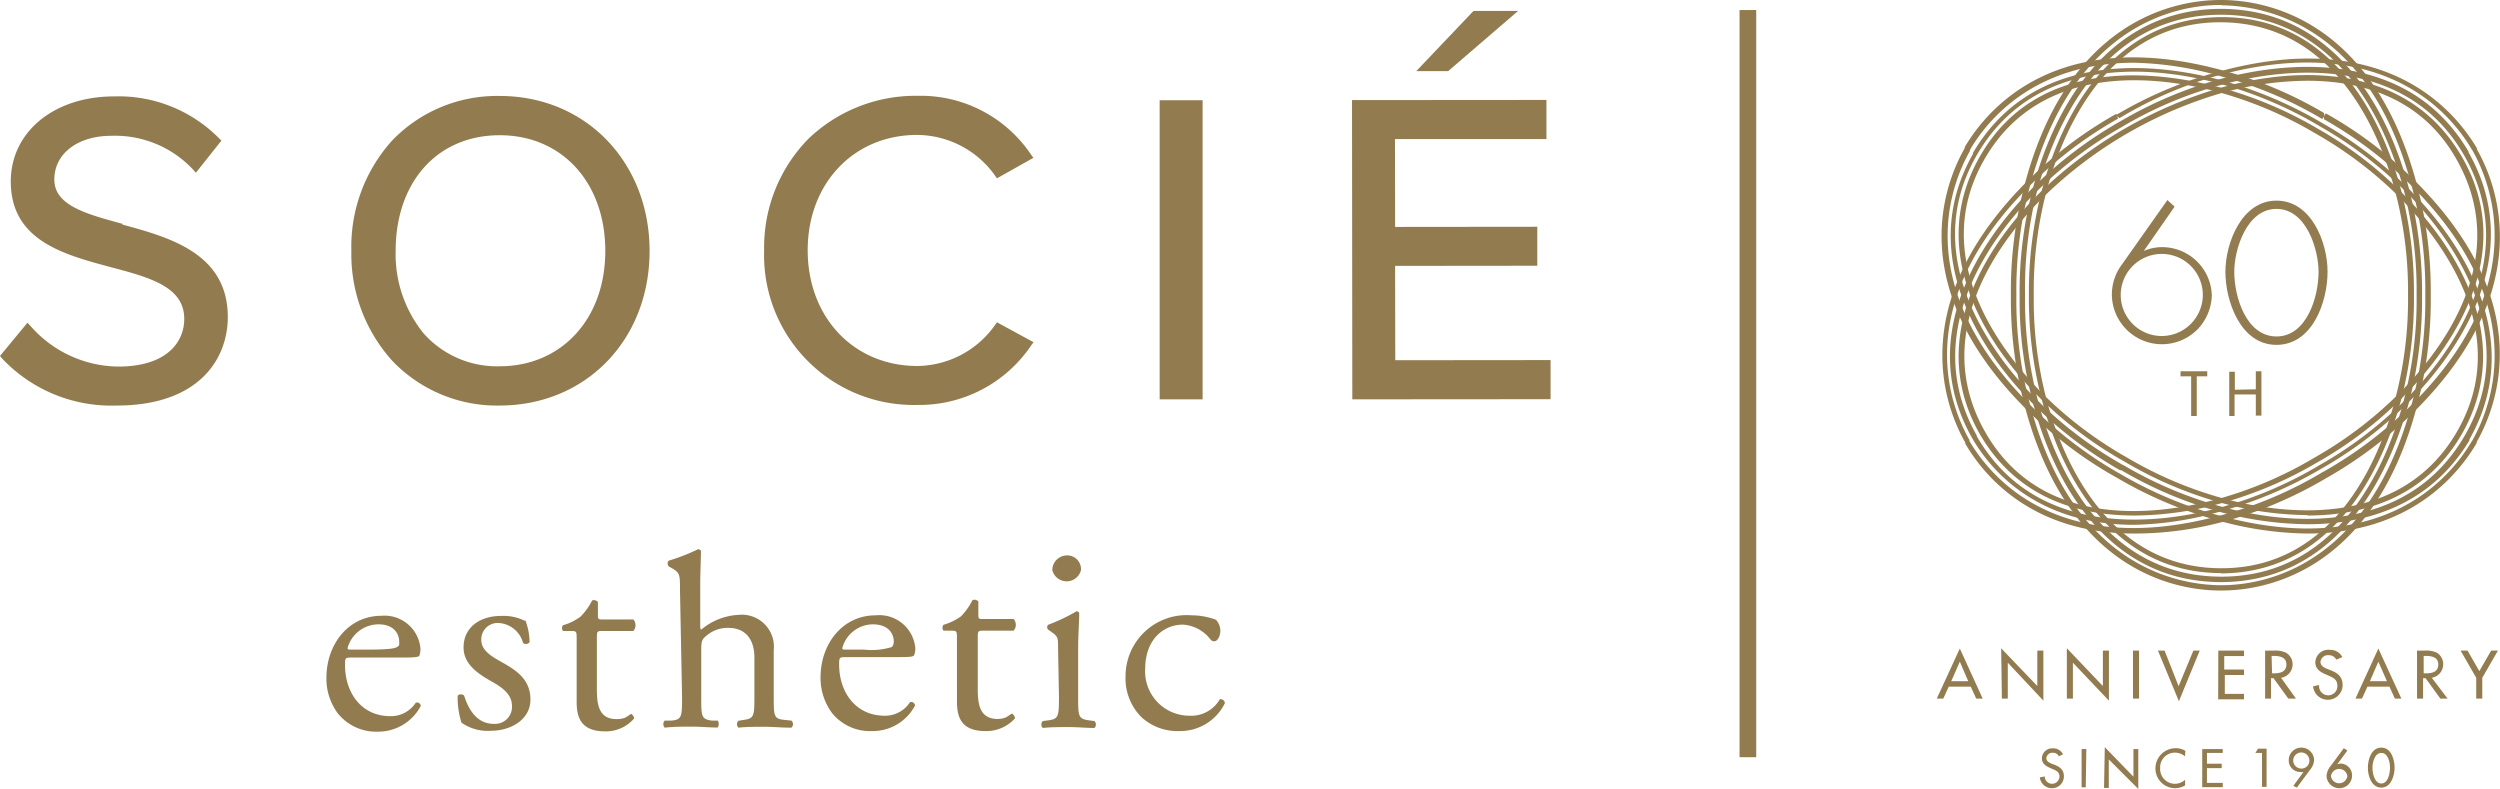
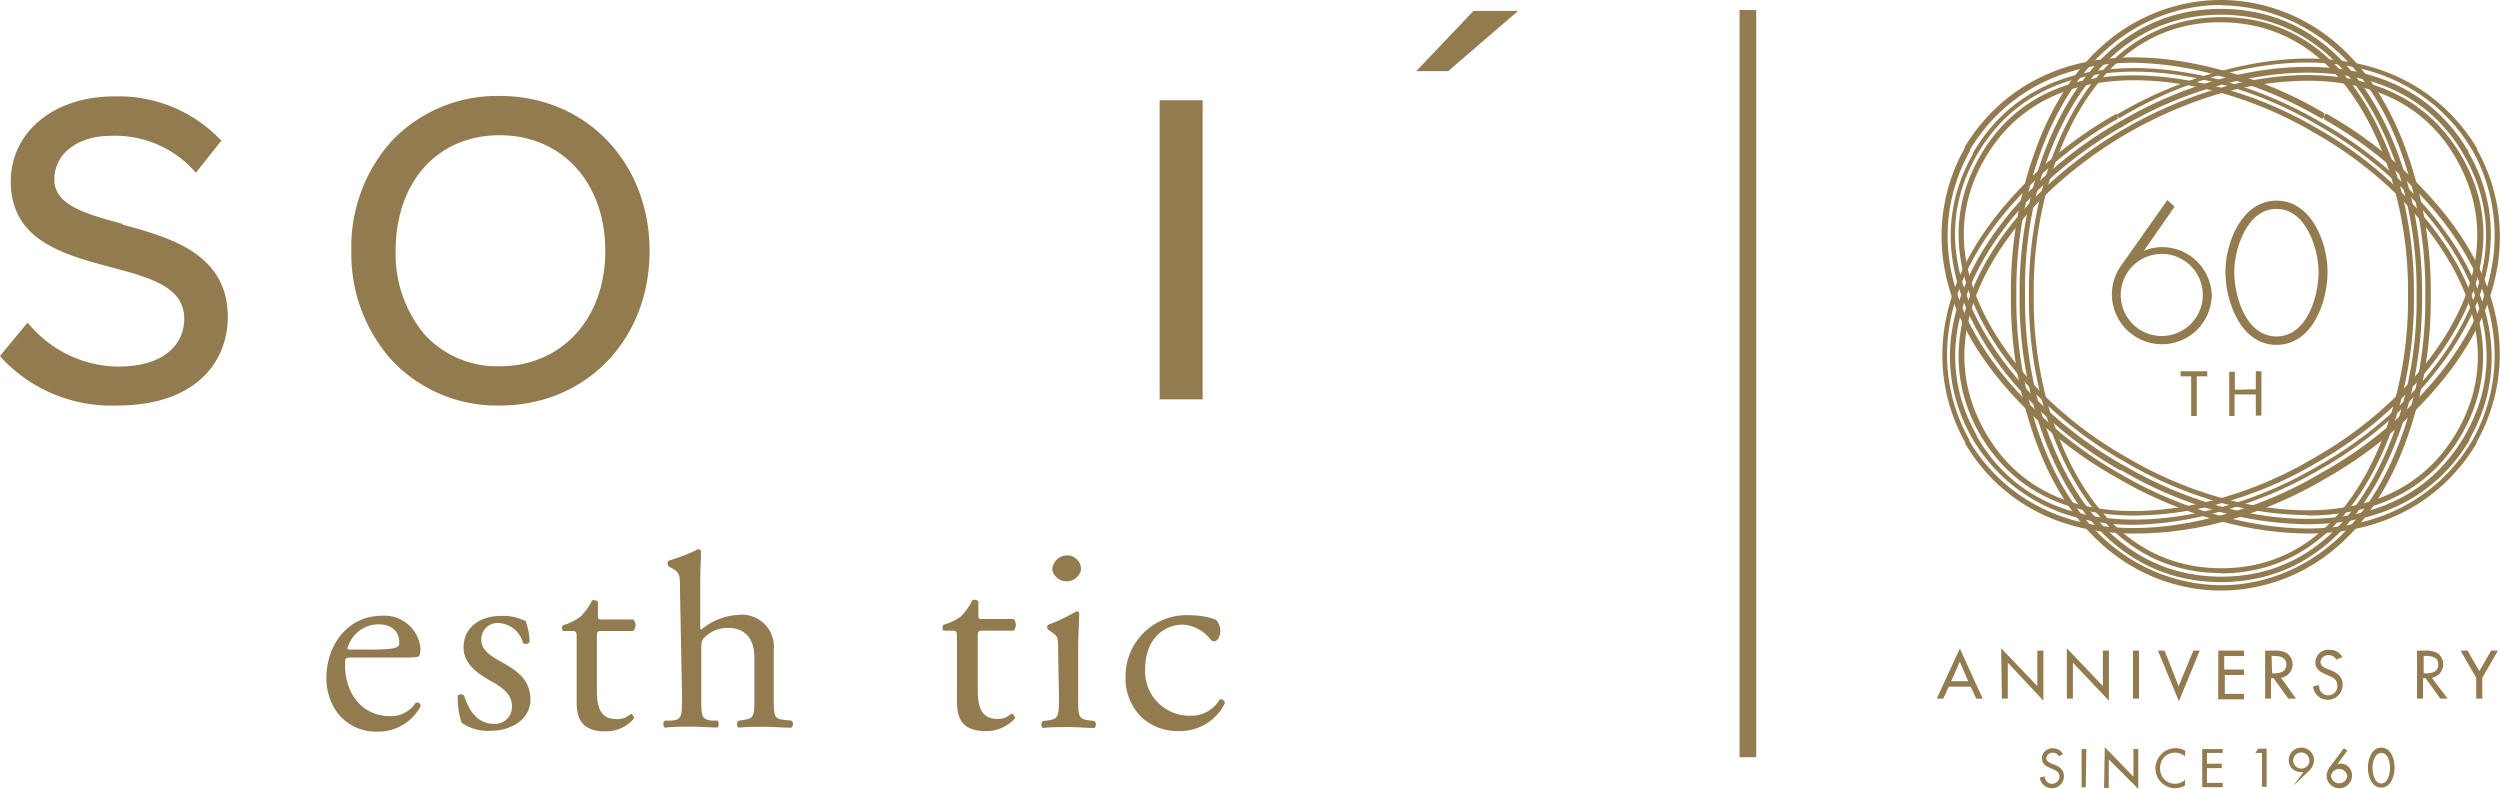
<svg xmlns="http://www.w3.org/2000/svg" viewBox="0 0 169.34 53.44">
  <defs>
    <style>.cls-1{fill:#927c4f;}</style>
  </defs>
  <title>logo_60th</title>
  <g id="圖層_2" data-name="圖層 2">
    <g id="拆">
      <g id="logo_60th">
        <path class="cls-1" d="M8.29,15.16c-2.47-.67-4.61-1.25-4.61-3S5.26,9.2,7.53,9.2a7.23,7.23,0,0,1,5.56,2.3l.18.2L15,9.52l-.14-.13A9.56,9.56,0,0,0,7.73,6.53c-4.09,0-7,2.42-7,5.76,0,4,3.58,4.95,6.75,5.8,2.69.71,5,1.34,5,3.51,0,1.56-1.17,3.22-4.44,3.23a8,8,0,0,1-6-2.78l-.18-.19L0,24.11l.12.15A10.17,10.17,0,0,0,7.9,27.47c5.55,0,7.53-3.13,7.53-6,0-4.33-4-5.4-7.14-6.26" />
        <path class="cls-1" d="M33.85,6.5a9.85,9.85,0,0,0-7.27,3A10.72,10.72,0,0,0,23.8,17a10.76,10.76,0,0,0,2.8,7.47,9.8,9.8,0,0,0,7.27,3C39.71,27.45,44,23,44,17S39.69,6.5,33.85,6.5m0,18.31a6.65,6.65,0,0,1-5.15-2.22A8.51,8.51,0,0,1,26.8,17c0-4.69,2.84-7.84,7.05-7.84S41,12.36,41,17,38,24.8,33.87,24.81" />
-         <path class="cls-1" d="M67.41,22a6.52,6.52,0,0,1-5.27,2.79c-4.3,0-7.42-3.28-7.43-7.82s3.12-7.83,7.41-7.83a6.52,6.52,0,0,1,5.29,2.77l.12.17L70,10.69l-.15-.2a9,9,0,0,0-7.7-4,10.48,10.48,0,0,0-7.39,2.91,10.49,10.49,0,0,0-3,7.57A10.14,10.14,0,0,0,62.14,27.43a9.14,9.14,0,0,0,7.72-4.05l.15-.2-2.48-1.35Z" />
        <rect class="cls-1" x="78.55" y="6.79" width="2.91" height="20.26" />
        <polygon class="cls-1" points="102.83 0.74 99.81 0.74 95.93 4.82 98.09 4.82 102.83 0.74" />
-         <polygon class="cls-1" points="104.75 9.42 104.75 6.77 91.58 6.78 91.6 27.05 105.03 27.04 105.03 24.39 94.51 24.4 94.5 18.01 104.13 18 104.13 15.36 94.5 15.37 94.49 9.42 104.75 9.42" />
        <path class="cls-1" d="M23.87,44.54c-.48,0-.5,0-.5.5,0,1.87,1.1,3.48,3.09,3.47a2,2,0,0,0,1.7-.91.25.25,0,0,1,.34.22,3.26,3.26,0,0,1-2.92,1.74,3.32,3.32,0,0,1-2.69-1.23,3.94,3.94,0,0,1-.78-2.41c0-2.29,1.5-4.21,3.73-4.21a2.44,2.44,0,0,1,2.64,2.21,1.44,1.44,0,0,1-.07.49c-.06.1-.32.13-1.1.13ZM25,44c1.37,0,1.77-.08,1.92-.19s.12-.11.12-.35c0-.53-.36-1.18-1.43-1.17a2.18,2.18,0,0,0-2.07,1.62s0,.09.13.09Z" />
        <path class="cls-1" d="M35.58,42a4.26,4.26,0,0,1,.29,1.5.31.31,0,0,1-.44.05,1.82,1.82,0,0,0-1.64-1.35,1.11,1.11,0,0,0-1.19,1.14c0,.76.78,1.17,1.44,1.54,1,.56,1.89,1.18,1.89,2.51s-1.3,2.11-2.67,2.11a3.1,3.1,0,0,1-2-.55A5.61,5.61,0,0,1,31,47.12a.32.32,0,0,1,.44,0c.31,1,.9,1.91,2,1.91a1.15,1.15,0,0,0,1.24-1.2c0-.85-.74-1.31-1.43-1.7-1.09-.61-1.85-1.26-1.85-2.28,0-1.36,1.12-2.13,2.53-2.13a3.29,3.29,0,0,1,1.64.34" />
        <path class="cls-1" d="M40.76,42.74c-.31,0-.33.06-.33.44v3.48c0,1.08.13,2.06,1.36,2.05a1.65,1.65,0,0,0,.51-.08c.16-.06.4-.26.45-.27s.23.21.19.32a2.52,2.52,0,0,1-1.94.86c-1.61,0-1.94-.89-1.94-2V43.28c0-.51,0-.54-.4-.54h-.52a.3.3,0,0,1,0-.39,3.64,3.64,0,0,0,1.18-.58,4.32,4.32,0,0,0,.79-1.1.37.37,0,0,1,.39.1v.83c0,.34,0,.36.33.36h2.07a.59.59,0,0,1,0,.78Z" />
        <path class="cls-1" d="M46.06,40c0-1.09,0-1.2-.58-1.53l-.19-.11a.3.3,0,0,1,0-.38,13.49,13.49,0,0,0,2-.78.24.24,0,0,1,.19.11c0,.56-.05,1.49-.05,2.31V42.3c0,.17,0,.32.07.35a4.22,4.22,0,0,1,2.51-1,2.17,2.17,0,0,1,2.4,2.39v3.11c0,1.34,0,1.54.7,1.61l.5.05a.33.33,0,0,1,0,.48c-.67,0-1.2-.06-1.85-.06s-1.23,0-1.74.06a.33.33,0,0,1,0-.47l.38-.06c.68-.1.7-.27.7-1.6V44.53c0-1.18-.57-2-1.77-2a2.18,2.18,0,0,0-1.44.5c-.34.27-.39.37-.39,1V47.2c0,1.33,0,1.51.71,1.61l.39,0c.13.08.09.41,0,.47-.56,0-1.1-.06-1.75-.06s-1.22,0-1.82.07a.34.34,0,0,1,0-.48l.47,0c.69-.07.7-.28.7-1.61Z" />
-         <path class="cls-1" d="M57.35,44.51c-.49,0-.51,0-.51.5,0,1.87,1.11,3.47,3.09,3.47a2,2,0,0,0,1.71-.92.26.26,0,0,1,.34.23,3.24,3.24,0,0,1-2.92,1.73,3.3,3.3,0,0,1-2.7-1.22,4,4,0,0,1-.78-2.41c0-2.29,1.5-4.21,3.73-4.21A2.45,2.45,0,0,1,62,43.89a1.32,1.32,0,0,1-.08.49c-.06.11-.31.13-1.09.13ZM58.5,44a4.67,4.67,0,0,0,1.93-.18c0-.05.11-.12.11-.36,0-.53-.35-1.17-1.43-1.17a2.17,2.17,0,0,0-2.06,1.62s0,.09.12.09Z" />
        <path class="cls-1" d="M66.57,42.72c-.32,0-.34.05-.34.44v3.48c0,1.08.13,2.06,1.36,2.06a1.59,1.59,0,0,0,.5-.09c.16-.06.41-.27.46-.27s.22.21.2.32a2.6,2.6,0,0,1-2,.86c-1.6,0-1.93-.89-1.93-2V43.26c0-.51,0-.54-.39-.54h-.52a.32.32,0,0,1,0-.4,3.77,3.77,0,0,0,1.18-.57,4.23,4.23,0,0,0,.78-1.1.36.36,0,0,1,.4.09v.84c0,.33,0,.35.33.35h2.06a.6.6,0,0,1,0,.79Z" />
        <path class="cls-1" d="M71.67,43.92c0-.73,0-.81-.5-1.15L71,42.65a.23.23,0,0,1,0-.33,12.28,12.28,0,0,0,1.91-.91.18.18,0,0,1,.19.11c0,.65-.07,1.54-.07,2.31v3.34c0,1.33,0,1.52.71,1.62l.39.05a.32.32,0,0,1,0,.47c-.55,0-1.09-.06-1.75-.06s-1.22,0-1.74.06a.32.32,0,0,1,0-.47l.39-.05c.68-.1.7-.28.7-1.62Zm1.55-5.3a1,1,0,0,1-1.94,0,1,1,0,0,1,1-1,.93.93,0,0,1,.94,1" />
        <path class="cls-1" d="M82.38,42a1.08,1.08,0,0,1,.28.75c0,.33-.19.69-.41.69a.33.33,0,0,1-.26-.13,2.55,2.55,0,0,0-1.86-1c-1.31,0-2.56,1-2.56,3a3,3,0,0,0,3,3.17,2.24,2.24,0,0,0,2.06-1.12.3.3,0,0,1,.34.27,3.38,3.38,0,0,1-3.1,1.89,3.6,3.6,0,0,1-2.55-.94,3.7,3.7,0,0,1-1.08-2.75,4.14,4.14,0,0,1,4.49-4.15,4.7,4.7,0,0,1,1.66.31" />
        <rect class="cls-1" x="117.83" y="0.68" width="1.13" height="50.61" />
        <path class="cls-1" d="M139.46,51.23a.43.43,0,0,0-.41-.24.41.41,0,0,0-.44.36c0,.21.2.31.36.38l.19.07c.37.14.64.35.64.78a.8.8,0,0,1-.83.81.82.82,0,0,1-.8-.73l.33-.07a.49.49,0,1,0,1,0c0-.28-.22-.4-.45-.49l-.18-.08c-.29-.13-.56-.29-.56-.66a.7.7,0,0,1,.76-.67.73.73,0,0,1,.67.4Z" />
        <path class="cls-1" d="M141.28,53.33H141V50.74h.32Z" />
        <path class="cls-1" d="M142.57,50.61l1.94,2V50.74h.33v2.7l-2-2v1.93h-.32Z" />
        <path class="cls-1" d="M148,51.23a1.06,1.06,0,0,0-.68-.25,1,1,0,0,0-1,1.06,1,1,0,0,0,1,1.05,1,1,0,0,0,.69-.27v.38a1.37,1.37,0,0,1-.68.19A1.34,1.34,0,0,1,146,52.05a1.37,1.37,0,0,1,1.38-1.37,1.22,1.22,0,0,1,.65.18Z" />
        <path class="cls-1" d="M149.17,50.74h1.39V51h-1.07v.73h1v.3h-1v1h1.07v.29h-1.39Z" />
        <path class="cls-1" d="M152.77,51l.18-.29h.58v2.59h-.31V51Z" />
-         <path class="cls-1" d="M155.34,53.23l.69-.94h0a.66.66,0,0,1-.25,0,.78.78,0,0,1-.75-.79.85.85,0,0,1,.85-.86.87.87,0,0,1,.87.83,1.15,1.15,0,0,1-.29.69l-.88,1.19Zm1.09-1.71a.55.55,0,1,0-1.1,0,.56.56,0,0,0,.55.54A.54.54,0,0,0,156.43,51.52Z" />
+         <path class="cls-1" d="M155.34,53.23l.69-.94h0a.66.66,0,0,1-.25,0,.78.78,0,0,1-.75-.79.85.85,0,0,1,.85-.86.87.87,0,0,1,.87.83,1.15,1.15,0,0,1-.29.69Zm1.09-1.71a.55.55,0,1,0-1.1,0,.56.56,0,0,0,.55.54A.54.54,0,0,0,156.43,51.52Z" />
        <path class="cls-1" d="M159,50.84l-.69.94h0a.71.71,0,0,1,.25-.06.8.8,0,0,1,.76.81.86.86,0,0,1-.86.86.87.87,0,0,1-.87-.83,1.21,1.21,0,0,1,.29-.69l.88-1.19Zm0,1.73a.56.56,0,0,0-1.11,0,.56.56,0,0,0,1.11,0Z" />
        <path class="cls-1" d="M160.39,52c0-.54.23-1.36.91-1.36s.9.82.9,1.36-.24,1.35-.9,1.35S160.39,52.57,160.39,52Zm.31,0c0,.36.13,1.07.6,1.07s.59-.71.59-1.07S161.76,51,161.3,51,160.7,51.67,160.7,52Z" />
        <path class="cls-1" d="M132,46.51l-.37.81h-.44l1.56-3.39,1.55,3.39h-.44l-.37-.81Zm.75-1.69-.58,1.32h1.15Z" />
        <path class="cls-1" d="M135.55,43.91,138,46.47v-2.4h.41v3.39L136,44.89v2.43h-.4Z" />
        <path class="cls-1" d="M140,43.91l2.44,2.56v-2.4h.41v3.39l-2.44-2.57v2.43H140Z" />
        <path class="cls-1" d="M144.89,47.32h-.41V44.07h.41Z" />
        <path class="cls-1" d="M147.57,46.48l1-2.41H149l-1.41,3.43-1.42-3.43h.45Z" />
        <path class="cls-1" d="M150.26,44.07H152v.37h-1.34v.91H152v.37h-1.3V47H152v.37h-1.75Z" />
        <path class="cls-1" d="M155.52,47.32H155l-1-1.38h-.17v1.38h-.4V44.07H154a1.69,1.69,0,0,1,.86.15.92.92,0,0,1-.35,1.69Zm-1.62-1.71H154c.42,0,.87-.08.87-.6s-.49-.58-.89-.58h-.11Z" />
        <path class="cls-1" d="M158.25,44.68a.56.56,0,0,0-.52-.3.51.51,0,0,0-.55.46c0,.25.25.39.46.47l.23.09c.46.18.81.43.81,1a1,1,0,0,1-1,1,1,1,0,0,1-1-.91l.41-.09a.62.62,0,1,0,1.23,0c0-.35-.28-.5-.56-.62l-.22-.1c-.38-.16-.71-.37-.71-.82a.88.88,0,0,1,1-.84.9.9,0,0,1,.83.49Z" />
-         <path class="cls-1" d="M160.36,46.51l-.37.81h-.44l1.55-3.39,1.56,3.39h-.44l-.37-.81Zm.74-1.69-.57,1.32h1.15Z" />
        <path class="cls-1" d="M165.79,47.32h-.49l-1-1.38h-.17v1.38h-.41V44.07h.5a1.69,1.69,0,0,1,.86.15.93.93,0,0,1-.36,1.69Zm-1.62-1.71h.13c.42,0,.86-.08.86-.6s-.48-.58-.88-.58h-.11Z" />
        <path class="cls-1" d="M166.67,44.07h.47l.8,1.39.8-1.39h.46l-1.06,1.84v1.41h-.41V45.91Z" />
        <path class="cls-1" d="M148.8,28.18h-.38V25.49h-.72v-.34h1.81v.34h-.71Z" />
        <path class="cls-1" d="M152.8,26.37V25.15h.38v3h-.38V26.72h-1.44v1.46H151v-3h.38v1.22Z" />
        <path class="cls-1" d="M150.47,40h-.08c-3,0-10.33-1.3-13.28-12.64a28.06,28.06,0,0,1-.9-7.29v-.15a28,28,0,0,1,.9-7.29C140.06,1.3,147.38,0,150.39,0h.08c3,0,10.33,1.3,13.28,12.65a28,28,0,0,1,.9,7.29v.14a28.08,28.08,0,0,1-.9,7.3C160.8,38.72,153.48,40,150.48,40Zm0-39.66h-.08c-2.93,0-10,1.28-12.92,12.38a27.32,27.32,0,0,0-.89,7.2v.14a27.27,27.27,0,0,0,.89,7.2c2.88,11.1,10,12.35,12.92,12.38h.08c2.93,0,10-1.28,12.92-12.38a27.27,27.27,0,0,0,.89-7.2v-.14a27.27,27.27,0,0,0-.89-7.2C160.51,1.64,153.4.39,150.47.36Zm0,38.48c-8.24,0-11.26-8.23-12.17-11.76a27.12,27.12,0,0,1-.87-7.07h0a27.12,27.12,0,0,1,.87-7.07c.91-3.53,3.93-11.73,12.17-11.76s11.26,8.23,12.18,11.76a27.13,27.13,0,0,1,.86,7.07,27.13,27.13,0,0,1-.86,7.07C161.69,30.61,158.67,38.81,150.43,38.84ZM137.76,20a26.44,26.44,0,0,0,.85,7c.89,3.44,3.83,11.46,11.82,11.49s10.93-8,11.82-11.49a26.44,26.44,0,0,0,.86-7,26.44,26.44,0,0,0-.86-7c-.89-3.44-3.83-11.46-11.82-11.49S139.5,9.59,138.61,13A26.44,26.44,0,0,0,137.76,20Z" />
        <path class="cls-1" d="M150.47,39.43h-.09c-8.61-.06-11.75-8.55-12.69-12.2a27.26,27.26,0,0,1-.89-7.13v-.16h0a27.28,27.28,0,0,1,.89-7.14c.94-3.65,4.08-12.14,12.69-12.2h.11c8.6.06,11.74,8.55,12.69,12.2a27.71,27.71,0,0,1,.88,7.14h0v.16a27.69,27.69,0,0,1-.88,7.13c-1,3.65-4.09,12.14-12.69,12.2ZM137.17,20a26.75,26.75,0,0,0,.87,7.13c.93,3.58,4,11.9,12.39,11.93s11.46-8.35,12.39-11.93a26.75,26.75,0,0,0,.87-7.13,26.75,26.75,0,0,0-.87-7.13C161.89,9.3,158.83,1,150.43,1S139,9.3,138,12.88A26.75,26.75,0,0,0,137.17,20Z" />
        <path class="cls-1" d="M156.32,36.14a23.25,23.25,0,0,1-6.17-.91,27.9,27.9,0,0,1-6.76-2.87l-.13-.07a28.07,28.07,0,0,1-5.87-4.43c-8.35-8.22-5.8-15.2-4.31-17.82l0-.07c1.53-2.6,6.3-8.3,17.59-5.17a27.31,27.31,0,0,1,6.76,2.86l0,.2.09-.16.06,0a27.69,27.69,0,0,1,5.87,4.42c8.35,8.22,5.8,15.2,4.31,17.82h0l0,.07C166.53,32.12,163.27,36.14,156.32,36.14ZM144.56,4.25c-6.78,0-9.95,3.9-11.12,5.9l0,.07c-1.45,2.55-3.92,9.34,4.25,17.38A27.65,27.65,0,0,0,143.44,32l.13.07a27.22,27.22,0,0,0,6.68,2.83c11.05,3.06,15.69-2.48,17.17-5l.05-.07c1.44-2.55,3.91-9.33-4.26-17.38a27.65,27.65,0,0,0-5.79-4.37l0-.19-.09.15-.07,0a27.06,27.06,0,0,0-6.68-2.83A22.79,22.79,0,0,0,144.56,4.25Zm23.06,25.64h0Zm-11.33,5a22.4,22.4,0,0,1-5.83-.83,26.94,26.94,0,0,1-6.55-2.79h0A26.66,26.66,0,0,1,138.22,27c-2.6-2.56-8.19-9.27-4.1-16.42S146.88,5,150.4,5.93A26.94,26.94,0,0,1,157,8.72,26.41,26.41,0,0,1,162.64,13c2.6,2.56,8.2,9.28,4.1,16.43C164.2,33.79,160,34.92,156.29,34.92ZM144.09,31a26.65,26.65,0,0,0,6.47,2.75c3.43.95,11.85,2.41,15.86-4.5s-1.5-13.48-4-16A26.87,26.87,0,0,0,156.77,9a26.65,26.65,0,0,0-6.47-2.75c-3.43-.94-11.85-2.41-15.86,4.5s1.5,13.48,4,16A26.87,26.87,0,0,0,144.09,31Z" />
        <path class="cls-1" d="M156.31,35.51a23.41,23.41,0,0,1-6-.85,27.53,27.53,0,0,1-6.62-2.81h0l0,0-.09,0h0a27.7,27.7,0,0,1-5.73-4.33c-2.69-2.65-8.47-9.6-4.23-17.09h0l0-.07h0c4.35-7.43,13.27-5.9,16.91-4.9a28.07,28.07,0,0,1,6.62,2.8h0a27.57,27.57,0,0,1,5.87,4.41c2.69,2.65,8.47,9.61,4.23,17.09h0l0,.07h0C164.55,34.33,160.15,35.51,156.31,35.51Zm-12.47-4a27.29,27.29,0,0,0,6.57,2.79c3.56,1,12.28,2.48,16.51-4.74s-1.48-14.13-4.12-16.73a27.46,27.46,0,0,0-5.67-4.28h0a27.34,27.34,0,0,0-6.67-2.85c-3.57-1-12.29-2.48-16.52,4.74s1.48,14.13,4.12,16.73A27.22,27.22,0,0,0,143.84,31.52Z" />
        <path class="cls-1" d="M144.55,36.14c-7,0-10.21-4-11.43-6.09l0-.07c-1.49-2.62-4-9.6,4.31-17.82a28,28,0,0,1,5.87-4.42l.06,0,.06,0a27.69,27.69,0,0,1,6.77-2.86c11.3-3.13,16.06,2.57,17.59,5.17h0l0,.07c1.49,2.62,4,9.6-4.31,17.82a28.07,28.07,0,0,1-5.87,4.43l-.12.07a28,28,0,0,1-6.77,2.87A23.24,23.24,0,0,1,144.55,36.14ZM143.39,7.87l.09.16a27.64,27.64,0,0,0-5.83,4.39c-8.17,8-5.7,14.83-4.25,17.38l0,.07c1.48,2.52,6.12,8.06,17.17,5A27.06,27.06,0,0,0,157.29,32l.13-.07a27.65,27.65,0,0,0,5.79-4.37c8.17-8,5.7-14.83,4.26-17.38l-.05-.07c-1.48-2.52-6.12-8-17.17-5A27.22,27.22,0,0,0,143.57,8l0,0Zm1.18,27.05c-3.7,0-7.91-1.13-10.45-5.49-4.09-7.15,1.5-13.87,4.1-16.43a29.42,29.42,0,0,1,12.25-7.07c3.51-1,12.12-2.46,16.27,4.66s-1.5,13.87-4.1,16.43A26.41,26.41,0,0,1,157,31.3h0a26.94,26.94,0,0,1-6.55,2.79A22.4,22.4,0,0,1,144.57,34.92ZM156.29,5.47a22.09,22.09,0,0,0-5.73.81,28.86,28.86,0,0,0-12.08,7c-2.54,2.5-8,9-4,16s12.43,5.44,15.86,4.49A26.65,26.65,0,0,0,156.77,31a26.87,26.87,0,0,0,5.61-4.23c2.54-2.5,8-9,4-16C164,6.56,159.88,5.47,156.29,5.47Zm.57,25.67Z" />
        <path class="cls-1" d="M144.55,35.55c-6.61,0-9.72-3.76-10.91-5.78h0c-4.34-7.52,1.48-14.52,4.18-17.18a27.9,27.9,0,0,1,5.87-4.41h0a27.83,27.83,0,0,1,6.61-2.8c3.64-1,12.55-2.53,16.91,4.89h0v0l0,.05h0c4.25,7.48-1.53,14.44-4.23,17.09a27.57,27.57,0,0,1-5.87,4.41h0a27.9,27.9,0,0,1-6.62,2.8A22.75,22.75,0,0,1,144.55,35.55Zm-10.65-6h0c4.21,7.3,13,5.79,16.55,4.81a27.12,27.12,0,0,0,6.66-2.85h0a27.11,27.11,0,0,0,5.67-4.28c2.63-2.59,8.3-9.41,4.14-16.69s-13-5.76-16.53-4.77a26.82,26.82,0,0,0-6.68,2.84h0a27.46,27.46,0,0,0-5.67,4.28C135.43,15.43,129.77,22.23,133.9,29.5Z" />
        <path class="cls-1" d="M147.3,14l-2.09,3,0,0a3.12,3.12,0,0,1,1.26-.26A3.37,3.37,0,0,1,149.82,20a3.45,3.45,0,0,1-.95,2.29A3.39,3.39,0,0,1,143.05,20a3.39,3.39,0,0,1,.69-2.1l3.07-4.35ZM149.21,20a2.78,2.78,0,1,0-2.78,2.76A2.79,2.79,0,0,0,149.21,20Z" />
        <path class="cls-1" d="M157.66,18.41c0,2-1,4.95-3.46,4.95s-3.46-3-3.46-4.95,1.1-4.82,3.46-4.82S157.66,16.41,157.66,18.41Zm-.61,0c0-1.5-.82-4.26-2.85-4.26s-2.86,2.76-2.86,4.26c0,1.72.82,4.38,2.86,4.38S157.05,20.13,157.05,18.41Z" />
      </g>
    </g>
  </g>
</svg>